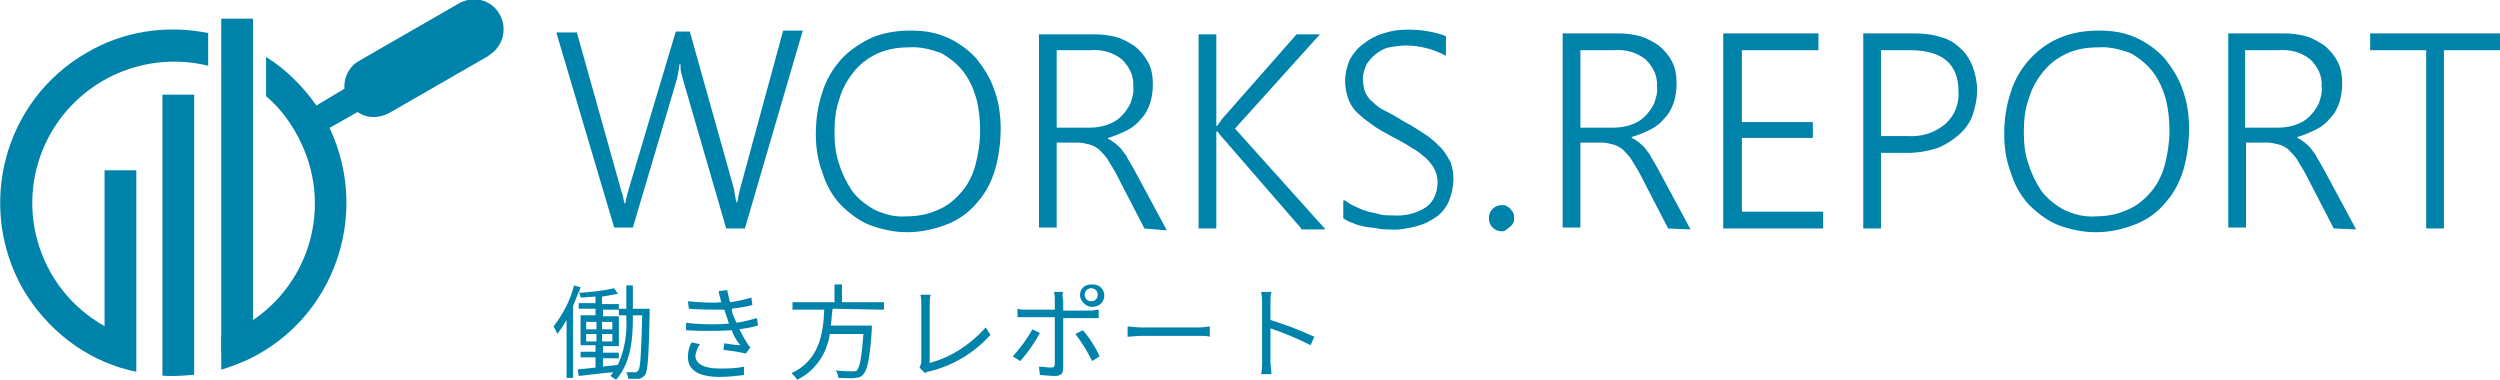
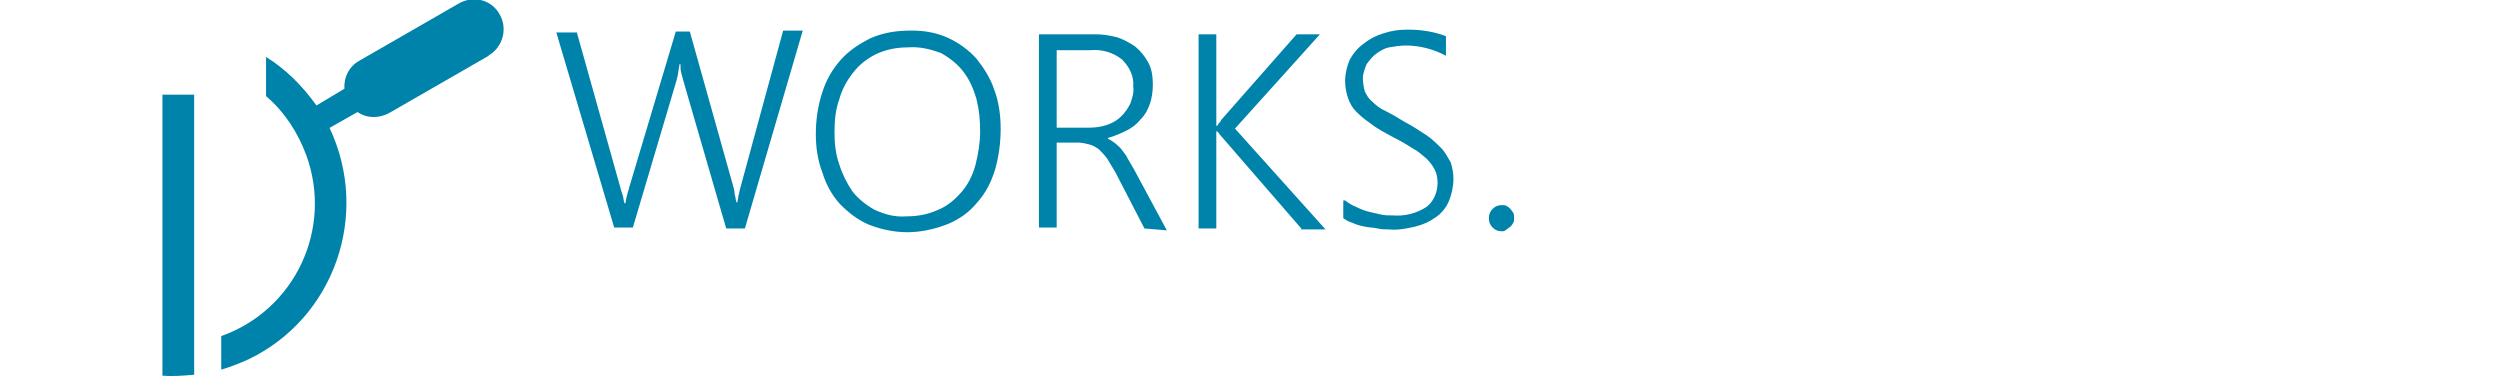
<svg xmlns="http://www.w3.org/2000/svg" version="1.1" id="レイヤー_1" x="0px" y="0px" viewBox="0 0 267.8 40.7" style="enable-background:new 0 0 267.8 40.7;" xml:space="preserve">
  <style type="text/css">
	.st0{fill:#0083AB;}
	.st1{fill-rule:evenodd;clip-rule:evenodd;fill:#0083AB;}
</style>
  <g id="グループ_7311" transform="translate(-62.008 -50.625)">
    <path id="パス_14135" class="st0" d="M141.8,75.1h-2l-4.5-15.5c-0.1-0.4-0.2-0.7-0.3-1.1c-0.1-0.3-0.1-0.7-0.1-1h-0.1   c-0.1,0.7-0.2,1.4-0.4,2l-4.6,15.5h-2l-6.2-20.9h2.2l4.6,16.4c0.1,0.4,0.2,0.7,0.3,1s0.1,0.6,0.2,0.9h0.1c0.1-0.7,0.3-1.3,0.5-2   l4.9-16.4h1.5l4.6,16.4c0.1,0.3,0.2,0.7,0.2,1c0.1,0.3,0.1,0.6,0.2,0.9h0.1c0-0.2,0.1-0.4,0.1-0.7c0.1-0.2,0.1-0.5,0.2-0.8   l4.6-16.9h2.1L141.8,75.1z M159.2,75.5c-1.4,0-2.8-0.3-4.1-0.8c-1.2-0.5-2.2-1.3-3.1-2.2c-0.9-1-1.5-2.1-1.9-3.4   c-0.5-1.3-0.7-2.7-0.7-4.1c0-1.5,0.2-3,0.7-4.5c0.4-1.3,1.1-2.5,2-3.5c0.9-1,2-1.7,3.2-2.3c1.4-0.6,2.8-0.8,4.3-0.8   c1.4,0,2.7,0.2,4,0.8c1.1,0.5,2.2,1.3,3,2.2c0.8,1,1.5,2.1,1.9,3.3c0.5,1.3,0.7,2.8,0.7,4.2c0,1.5-0.2,3-0.6,4.4   c-0.4,1.3-1,2.5-1.9,3.5c-0.8,1-1.9,1.8-3.1,2.3C162.1,75.2,160.6,75.5,159.2,75.5L159.2,75.5z M159.3,55.7c-1.2,0-2.3,0.2-3.4,0.7   c-1,0.5-1.8,1.1-2.5,2c-0.7,0.9-1.2,1.8-1.5,2.9c-0.4,1.1-0.5,2.3-0.5,3.5c0,1.1,0.1,2.3,0.5,3.4c0.3,1,0.8,2,1.4,2.9   c0.6,0.8,1.5,1.5,2.4,2c1.1,0.5,2.2,0.8,3.4,0.7c1.2,0,2.3-0.2,3.4-0.7c1-0.4,1.8-1.1,2.5-1.9c0.7-0.8,1.2-1.8,1.5-2.9   c0.3-1.2,0.5-2.4,0.5-3.6c0-1.2-0.1-2.3-0.4-3.5c-0.3-1-0.7-2-1.4-2.9c-0.6-0.8-1.5-1.5-2.4-2C161.7,55.9,160.5,55.6,159.3,55.7z    M184.6,75.1l-3.1-6c-0.3-0.5-0.6-1-0.9-1.5c-0.3-0.4-0.6-0.7-0.9-1c-0.3-0.2-0.6-0.4-1-0.5c-0.4-0.1-0.8-0.2-1.2-0.2h-2.3v9.1   h-1.9V54.3h6c0.8,0,1.5,0.1,2.3,0.3c0.7,0.2,1.4,0.6,2,1c0.6,0.5,1,1,1.4,1.7c0.4,0.7,0.5,1.6,0.5,2.4c0,0.7-0.1,1.4-0.3,2   c-0.2,0.6-0.5,1.2-1,1.7c-0.4,0.5-0.9,0.9-1.5,1.2c-0.6,0.3-1.3,0.6-2,0.8v0.1c0.3,0.1,0.5,0.3,0.8,0.5c0.2,0.2,0.5,0.4,0.7,0.7   c0.2,0.3,0.5,0.6,0.6,0.9c0.2,0.3,0.4,0.7,0.7,1.2l3.5,6.5L184.6,75.1z M175.2,56v8.3h3.5c0.7,0,1.3-0.1,1.9-0.3   c0.6-0.2,1.1-0.5,1.5-0.9c0.4-0.4,0.7-0.8,1-1.4c0.2-0.6,0.4-1.2,0.3-1.8c0.1-1.1-0.4-2.1-1.2-2.9c-1-0.8-2.2-1.1-3.4-1L175.2,56z    M201.4,75.1l-8.5-9.8c-0.2-0.2-0.3-0.4-0.5-0.6h-0.1v10.4h-1.9V54.3h1.9v9.8h0.1c0.1-0.1,0.1-0.2,0.2-0.3c0.1-0.1,0.2-0.2,0.2-0.3   l8.1-9.2h2.5l-9.1,10.1l9.7,10.8H201.4z M206.1,72.1c0.4,0.3,0.7,0.5,1.2,0.7c0.4,0.2,0.9,0.4,1.3,0.5c0.4,0.1,0.9,0.2,1.3,0.3   c0.4,0.1,0.9,0.1,1.3,0.1c1.3,0.1,2.5-0.2,3.6-0.9c0.8-0.6,1.2-1.6,1.2-2.6c0-0.5-0.1-1-0.3-1.4c-0.2-0.4-0.5-0.8-0.9-1.2   c-0.5-0.4-0.9-0.8-1.5-1.1c-0.6-0.4-1.3-0.8-2.1-1.2c-0.9-0.5-1.7-0.9-2.3-1.4c-0.6-0.4-1.1-0.8-1.6-1.3c-0.4-0.4-0.7-0.9-0.9-1.5   c-0.2-0.6-0.3-1.2-0.3-1.8c0-0.8,0.2-1.6,0.5-2.3c0.4-0.7,0.9-1.3,1.5-1.7c0.6-0.5,1.4-0.9,2.1-1.1c0.9-0.3,1.7-0.4,2.6-0.4   c1.4,0,2.8,0.2,4.1,0.7v2.1c-1.3-0.7-2.8-1.1-4.3-1.1c-0.6,0-1.2,0.1-1.8,0.2c-0.5,0.1-1,0.4-1.4,0.7c-0.4,0.3-0.7,0.7-1,1.1   c-0.2,0.5-0.4,1-0.4,1.5c0,0.5,0.1,1,0.2,1.4c0.2,0.4,0.4,0.8,0.8,1.1c0.4,0.4,0.9,0.8,1.4,1c0.6,0.3,1.3,0.7,2.1,1.2   c0.8,0.4,1.5,0.9,2.3,1.4c0.6,0.4,1.1,0.9,1.6,1.4c0.4,0.4,0.7,1,1,1.5c0.2,0.6,0.3,1.2,0.3,1.8c0,0.8-0.2,1.7-0.5,2.4   c-0.3,0.7-0.8,1.3-1.4,1.7c-0.7,0.5-1.4,0.8-2.2,1c-0.9,0.2-1.8,0.4-2.8,0.3c-0.4,0-0.8,0-1.2-0.1c-0.5-0.1-0.9-0.1-1.4-0.2   c-0.5-0.1-0.9-0.2-1.3-0.4c-0.4-0.1-0.7-0.3-1-0.5V72.1z M222.9,75.4c-0.4,0-0.7-0.1-1-0.4c-0.3-0.3-0.4-0.6-0.4-1   c0-0.4,0.1-0.7,0.4-1c0.3-0.3,0.6-0.4,1-0.4c0.2,0,0.4,0,0.5,0.1c0.2,0.1,0.3,0.2,0.4,0.3c0.1,0.1,0.2,0.3,0.3,0.4   c0.1,0.2,0.1,0.4,0.1,0.6c0,0.2,0,0.4-0.1,0.5c-0.1,0.2-0.2,0.3-0.3,0.4c-0.1,0.1-0.3,0.2-0.4,0.3C223.2,75.4,223,75.4,222.9,75.4   L222.9,75.4z" />
-     <path id="パス_14136" class="st0" d="M240.7,75.1l-3.1-6c-0.3-0.5-0.6-1-0.9-1.5c-0.3-0.4-0.6-0.7-0.9-1c-0.3-0.2-0.6-0.4-1-0.5   c-0.4-0.1-0.8-0.2-1.2-0.2h-2.3v9.1h-1.9V54.2h6c0.8,0,1.5,0.1,2.3,0.3c0.7,0.2,1.4,0.6,2,1c0.6,0.5,1.1,1.1,1.4,1.7   c0.4,0.7,0.5,1.6,0.5,2.4c0,0.7-0.1,1.4-0.3,2c-0.2,0.6-0.5,1.2-1,1.7c-0.4,0.5-0.9,0.9-1.5,1.2c-0.6,0.3-1.3,0.6-2,0.8v0.1   c0.3,0.1,0.5,0.3,0.8,0.5c0.2,0.2,0.5,0.4,0.7,0.7c0.2,0.3,0.5,0.6,0.6,0.9c0.2,0.3,0.4,0.7,0.7,1.2l3.5,6.5L240.7,75.1z M231.3,56   v8.3h3.5c0.7,0,1.3-0.1,1.9-0.3c0.6-0.2,1.1-0.5,1.5-0.9c0.4-0.4,0.7-0.8,1-1.4c0.2-0.6,0.4-1.2,0.3-1.8c0.1-1.1-0.4-2.1-1.2-2.9   c-1-0.8-2.2-1.1-3.4-1L231.3,56z M246.6,75.1V54.2h10.2V56h-8.2v7.7h7.6v1.7h-7.6v7.9h8.7v1.8L246.6,75.1z M263.5,67v8.1h-1.9V54.2   h5.4c1,0,2,0.1,2.9,0.4c0.8,0.2,1.5,0.6,2.1,1.2c0.6,0.5,1,1.2,1.3,1.9c0.3,0.8,0.5,1.7,0.5,2.6c0,0.9-0.2,1.8-0.5,2.7   c-0.3,0.8-0.8,1.5-1.5,2.1c-0.7,0.6-1.5,1.1-2.3,1.4c-1,0.3-2,0.5-3.1,0.5L263.5,67z M263.5,56v9.2h2.8c1.5,0.1,2.9-0.3,4.1-1.3   c1-0.9,1.5-2.2,1.4-3.5c0-2.9-1.7-4.4-5.2-4.4L263.5,56z M286.5,75.5c-1.4,0-2.8-0.3-4.1-0.8c-1.2-0.5-2.2-1.3-3.1-2.2   c-0.9-1-1.5-2.1-1.9-3.4c-0.5-1.3-0.7-2.7-0.7-4.1c0-1.5,0.2-3,0.7-4.5c0.4-1.3,1.1-2.5,2-3.5c0.9-1,2-1.8,3.2-2.3   c1.4-0.6,2.8-0.8,4.3-0.8c1.4,0,2.7,0.2,4,0.8c1.1,0.5,2.2,1.3,3,2.2c0.8,1,1.5,2.1,1.9,3.3c0.5,1.3,0.7,2.8,0.7,4.2   c0,1.5-0.2,3-0.6,4.4c-0.4,1.3-1,2.5-1.9,3.5c-0.8,1-1.9,1.8-3.1,2.3C289.4,75.2,288,75.5,286.5,75.5z M286.7,55.7   c-1.2,0-2.3,0.2-3.4,0.7c-1,0.5-1.8,1.1-2.5,2c-0.7,0.9-1.2,1.8-1.5,2.9c-0.4,1.1-0.5,2.3-0.5,3.5c0,1.1,0.1,2.3,0.5,3.4   c0.3,1,0.8,2,1.4,2.9c0.6,0.8,1.5,1.5,2.4,2c1.1,0.5,2.2,0.8,3.4,0.7c1.2,0,2.3-0.2,3.4-0.7c1-0.4,1.8-1.1,2.5-1.9   c0.7-0.8,1.2-1.8,1.5-2.9c0.3-1.2,0.5-2.4,0.5-3.6c0-1.2-0.1-2.3-0.4-3.5c-0.3-1-0.7-2-1.4-2.9c-0.6-0.8-1.5-1.5-2.4-2   C289.1,55.9,287.9,55.6,286.7,55.7L286.7,55.7z M312,75.1l-3.1-6c-0.3-0.5-0.6-1-0.9-1.5c-0.3-0.4-0.6-0.7-0.9-1   c-0.3-0.2-0.6-0.4-1-0.5c-0.4-0.1-0.8-0.2-1.2-0.2h-2.3v9.1h-1.9V54.2h6c0.8,0,1.5,0.1,2.3,0.3c0.7,0.2,1.4,0.6,2,1   c0.6,0.5,1.1,1.1,1.4,1.7c0.4,0.7,0.5,1.6,0.5,2.4c0,0.7-0.1,1.4-0.3,2c-0.2,0.6-0.5,1.2-1,1.7c-0.4,0.5-0.9,0.9-1.5,1.2   c-0.6,0.3-1.3,0.6-2,0.8v0.1c0.3,0.1,0.5,0.3,0.8,0.5c0.2,0.2,0.5,0.4,0.7,0.7c0.2,0.3,0.5,0.6,0.6,0.9c0.2,0.3,0.4,0.7,0.7,1.2   l3.5,6.5L312,75.1z M302.5,56v8.3h3.5c0.7,0,1.3-0.1,1.9-0.3c0.6-0.2,1.1-0.5,1.5-0.9c0.4-0.4,0.7-0.8,1-1.4   c0.2-0.6,0.4-1.2,0.3-1.8c0.1-1.1-0.4-2.1-1.2-2.9c-1-0.8-2.2-1.1-3.4-1L302.5,56z M323.8,56v19.1h-1.9V56h-6v-1.8h14V56L323.8,56z   " />
-     <path id="パス_14137" class="st0" d="M129.1,84.7c0.1,1.7-0.2,3.5-0.9,5c-0.5,0.1-1.1,0.1-1.6,0.2v-0.9h1.7v-0.6h-1.7v-0.7h1.7   v-3.2h-1.7v-0.7h1.7v0.6h0.8V84.7z M124.8,86.4h1.1v0.8h-1.1V86.4z M124.8,85.1h1.1v0.8h-1.1V85.1z M126.5,85.9v-0.8h1.1v0.8H126.5   z M126.5,87.2v-0.8h1.1v0.8H126.5z M129.8,83.7v-2.5h-0.7v2.5h-0.8v-0.5h-1.8v-0.8c0.6-0.1,1.1-0.2,1.7-0.3l-0.4-0.6   c-1.3,0.3-2.5,0.4-3.8,0.5c0.1-0.2,0.1-0.4,0.2-0.6l-0.7-0.2c-0.4,1.6-1.2,3.1-2.2,4.4c0.2,0.3,0.3,0.5,0.4,0.8   c0.4-0.5,0.7-1,1-1.5v6.2h0.7v-7.7c0.2-0.5,0.4-1,0.6-1.5c0.1,0.2,0.2,0.4,0.2,0.6c0.5,0,1.1-0.1,1.6-0.1v0.7h-1.8v0.6h1.8v0.7   h-1.6v3.2h1.6v0.7h-1.6v0.6h1.6V90l-1.9,0.2l0.1,0.7c1-0.1,2.4-0.3,3.7-0.4c-0.1,0.1-0.2,0.3-0.3,0.4c0.2,0.1,0.4,0.3,0.6,0.4   c1.6-1.8,1.8-4.4,1.8-6.6v-0.3h1c-0.1,4.1-0.2,5.6-0.4,5.9c-0.1,0.1-0.2,0.2-0.3,0.2c-0.2,0-0.6,0-1,0c0.1,0.2,0.2,0.5,0.2,0.7   c0.4,0,0.7,0,1.1,0c0.3,0,0.5-0.2,0.7-0.4c0.3-0.4,0.4-1.9,0.5-6.7c0-0.1,0-0.4,0-0.4L129.8,83.7z M139.2,82.7c0,0.1,0,0.2,0.1,0.3   c-1.2,0.1-2.4,0-3.6-0.1l0.1,0.8c1.3,0.1,2.5,0.1,3.8,0.1c0.1,0.3,0.2,0.6,0.3,0.9c0.1,0.2,0.1,0.4,0.2,0.6   c-1.5,0.1-3.1,0.1-4.6-0.1l0,0.8c1.6,0.1,3.2,0.1,4.9,0c0.2,0.6,0.5,1.1,0.9,1.6c-0.4,0-1.1-0.1-1.7-0.2l-0.1,0.7   c0.8,0.1,1.6,0.2,2.4,0.4l0.5-0.7c-0.2-0.1-0.3-0.3-0.4-0.5c-0.3-0.4-0.5-0.9-0.8-1.4c0.7-0.1,1.3-0.2,2-0.4l-0.1-0.8   c-0.7,0.2-1.5,0.4-2.2,0.5c-0.1-0.2-0.2-0.5-0.3-0.7c-0.1-0.2-0.2-0.5-0.2-0.8c0.7-0.1,1.5-0.2,2.2-0.4l-0.1-0.8   c-0.7,0.2-1.5,0.4-2.3,0.5c-0.1-0.4-0.2-0.9-0.3-1.3l-0.9,0.1C139,82,139.1,82.4,139.2,82.7L139.2,82.7z M137,87.5l-0.9-0.2   c-0.3,0.5-0.4,1-0.4,1.6c0,1.4,1.2,2.1,3.4,2.1c0.9,0,1.7-0.1,2.6-0.2l0-0.9c-0.9,0.2-1.7,0.2-2.6,0.2c-1.7,0-2.6-0.5-2.6-1.4   C136.6,88.3,136.7,87.8,137,87.5L137,87.5z M156.7,83.8v-0.8h-4.5v-1.9h-0.8v1.9h-4.5v0.8h3.4c-0.1,2.5-0.5,5.4-3.5,6.8   c0.2,0.2,0.4,0.4,0.6,0.7c1.9-0.9,3.2-2.8,3.5-4.9h3.6c-0.2,2.6-0.4,3.6-0.7,3.9c-0.1,0.1-0.3,0.1-0.5,0.1c-0.3,0-1.1,0-1.8-0.1   c0.2,0.2,0.3,0.5,0.3,0.8c0.7,0,1.5,0.1,1.8,0c0.4,0,0.7-0.1,0.9-0.4c0.4-0.4,0.7-1.7,0.9-4.8c0-0.1,0-0.4,0-0.4H151   c0.1-0.6,0.1-1.2,0.2-1.8L156.7,83.8z M160.5,90l0.6,0.6c0.1-0.1,0.3-0.2,0.5-0.2c2.5-0.6,4.8-2,6.5-3.9l-0.5-0.8   c-1.6,1.8-3.7,3.2-6,3.8v-6.3c0-0.3,0-0.7,0.1-1h-1.1c0.1,0.3,0.1,0.7,0.1,1v6.3C160.6,89.7,160.6,89.9,160.5,90L160.5,90z    M178.2,82.2c0-0.4,0.3-0.7,0.7-0.7c0,0,0,0,0,0c0.4,0,0.7,0.3,0.7,0.7c0,0.2-0.1,0.4-0.2,0.5c-0.1,0.1-0.3,0.2-0.5,0.2   c-0.2,0-0.4-0.1-0.5-0.2C178.3,82.6,178.2,82.4,178.2,82.2L178.2,82.2z M177.7,82.2c0,0.3,0.1,0.6,0.4,0.9c0.2,0.2,0.5,0.4,0.9,0.4   c0.3,0,0.6-0.1,0.9-0.3c0.2-0.2,0.4-0.5,0.4-0.9c0-0.7-0.5-1.2-1.2-1.2C178.2,81,177.7,81.6,177.7,82.2L177.7,82.2z M175.9,81.9h-1   c0.1,0.3,0.1,0.5,0.1,0.8v1.1h-3.1c-0.3,0-0.6,0-0.9-0.1v0.9c0.3,0,0.6,0,0.9,0h3.1v5c0,0.3-0.1,0.4-0.4,0.4   c-0.4,0-0.9-0.1-1.3-0.1l0.1,0.9c0.4,0,1.1,0.1,1.6,0.1c0.7,0,0.9-0.3,0.9-0.9v-5.3h2.9c0.3,0,0.6,0,0.9,0v-0.9   c-0.3,0-0.6,0.1-0.9,0.1h-2.9v-1.1C175.8,82.4,175.8,82.1,175.9,81.9L175.9,81.9z M178,86l-0.8,0.4c0.7,0.9,1.3,1.9,1.8,2.9   l0.8-0.5C179.4,87.9,178.8,86.9,178,86L178,86z M173.4,86.3l-0.8-0.4c-0.6,1.1-1.3,2-2.1,2.9l0.8,0.5   C172.1,88.4,172.8,87.4,173.4,86.3L173.4,86.3z M182.8,85.6v1.1c0.3,0,0.9-0.1,1.5-0.1h6.1c0.5,0,1,0,1.2,0.1v-1.1   c-0.2,0-0.6,0.1-1.2,0.1h-6.1C183.7,85.7,183.2,85.6,182.8,85.6L182.8,85.6z M197.2,89.4c0,0.4,0,0.9-0.1,1.3h1.1   c0-0.4-0.1-1-0.1-1.3c0-0.3,0-2,0-3.6c1.5,0.5,2.9,1.1,4.3,1.8l0.4-0.9c-1.5-0.7-3.1-1.3-4.7-1.8V83c0-0.3,0-0.8,0.1-1.1h-1.1   c0.1,0.4,0.1,0.8,0.1,1.1V89.4z" />
    <g id="グループ_91" transform="translate(62.008 50.625)">
      <path id="パス_274" class="st1" d="M36.9,9.5c-0.1-1.2,0.5-2.4,1.6-3l10.6-6.1c1.5-0.9,3.5-0.5,4.4,1.1C54.4,3,53.9,5,52.4,5.9    c0,0-0.1,0.1-0.1,0.1l-10.6,6.1c-1.1,0.6-2.4,0.6-3.4-0.1l-3,1.7c4.4,9.3,0.5,20.4-8.7,24.8c-0.9,0.4-1.9,0.8-2.9,1.1V36    c7.9-2.8,12-11.5,9.1-19.4c-0.9-2.4-2.3-4.6-4.3-6.3V6.1c2.1,1.3,3.9,3.1,5.4,5.2L36.9,9.5z" />
      <g id="グループ_83" transform="translate(0 3.139)">
-         <path id="パス_275" class="st1" d="M9.3,2.5C0.4,7.6-2.6,19,2.5,27.9C5,32.1,9,35.3,13.8,36.5c0.3,0.1,0.6,0.1,0.8,0.2V15.1     h-3.4v16.7c-7.3-4.1-9.9-13.3-5.8-20.6c3.4-6,10.3-8.9,16.9-7.3V0.4C17.8-0.5,13.2,0.2,9.3,2.5z" />
        <path id="パス_276" class="st1" d="M17.4,33.7v3.4c1.1,0.1,2.3,0,3.4-0.1V7h-3.4V33.7z" />
      </g>
-       <rect id="長方形_1508" x="23.7" y="2" class="st0" width="3.4" height="35.8" />
    </g>
  </g>
</svg>